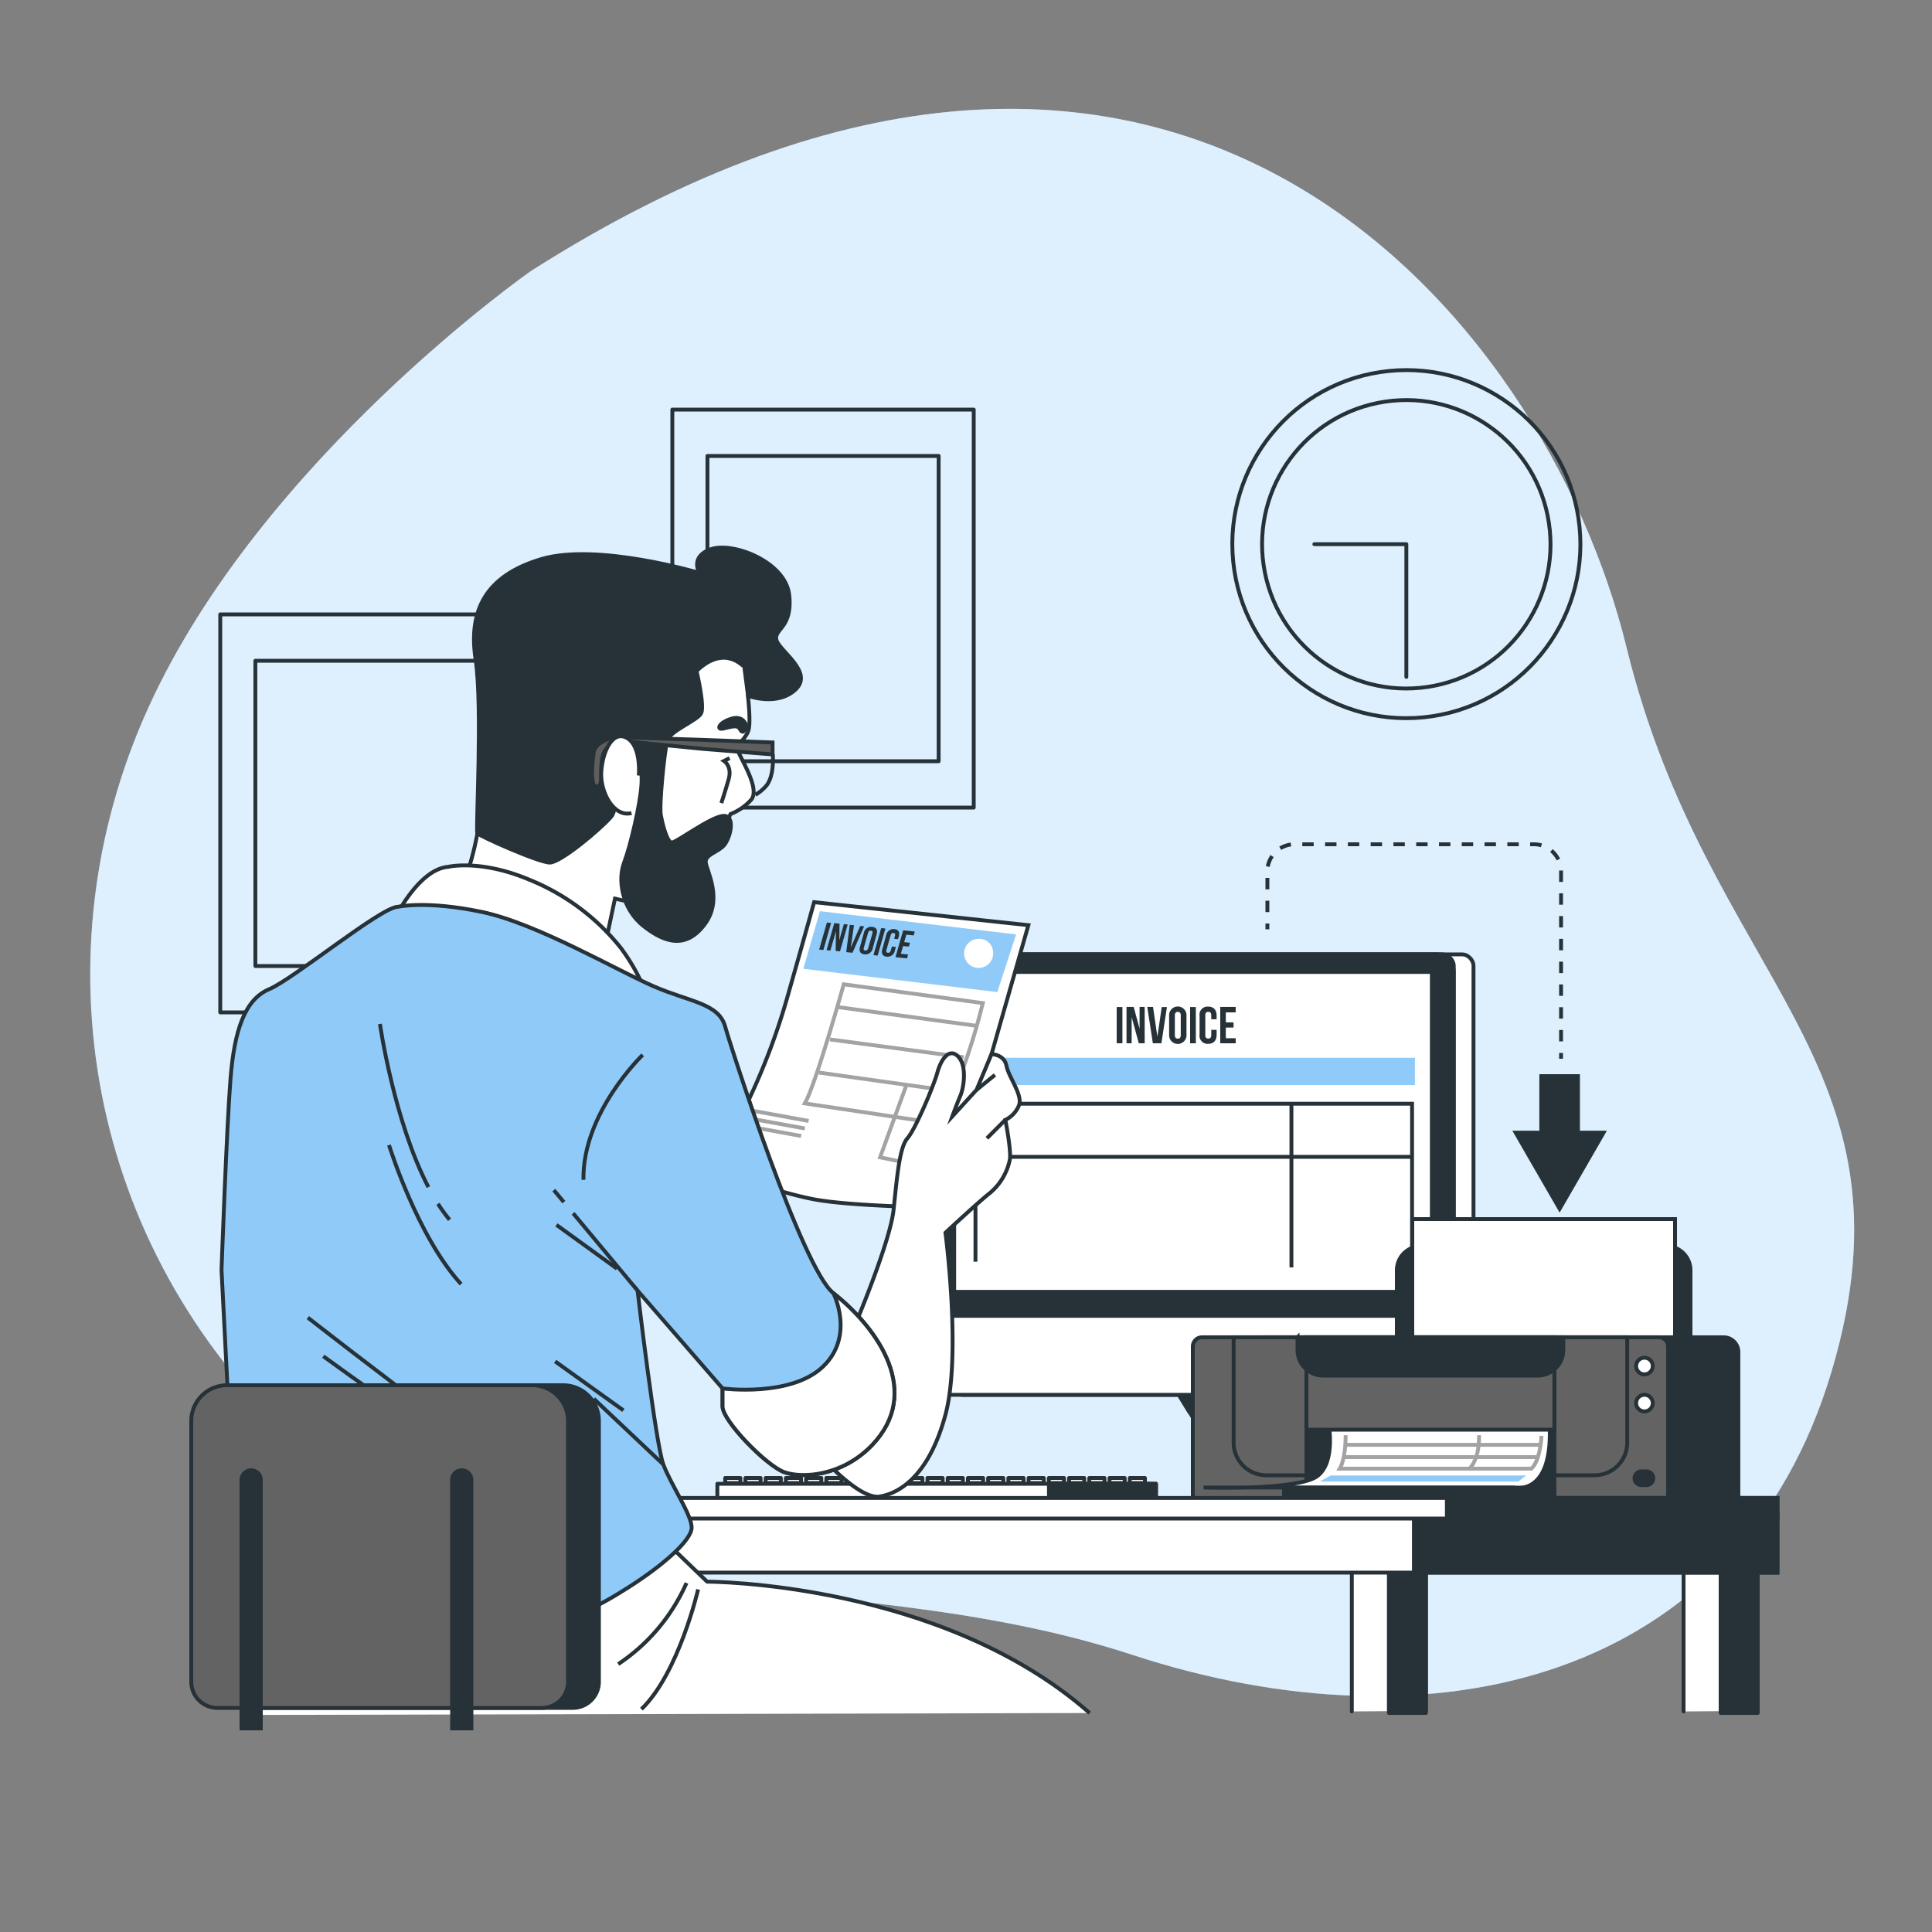
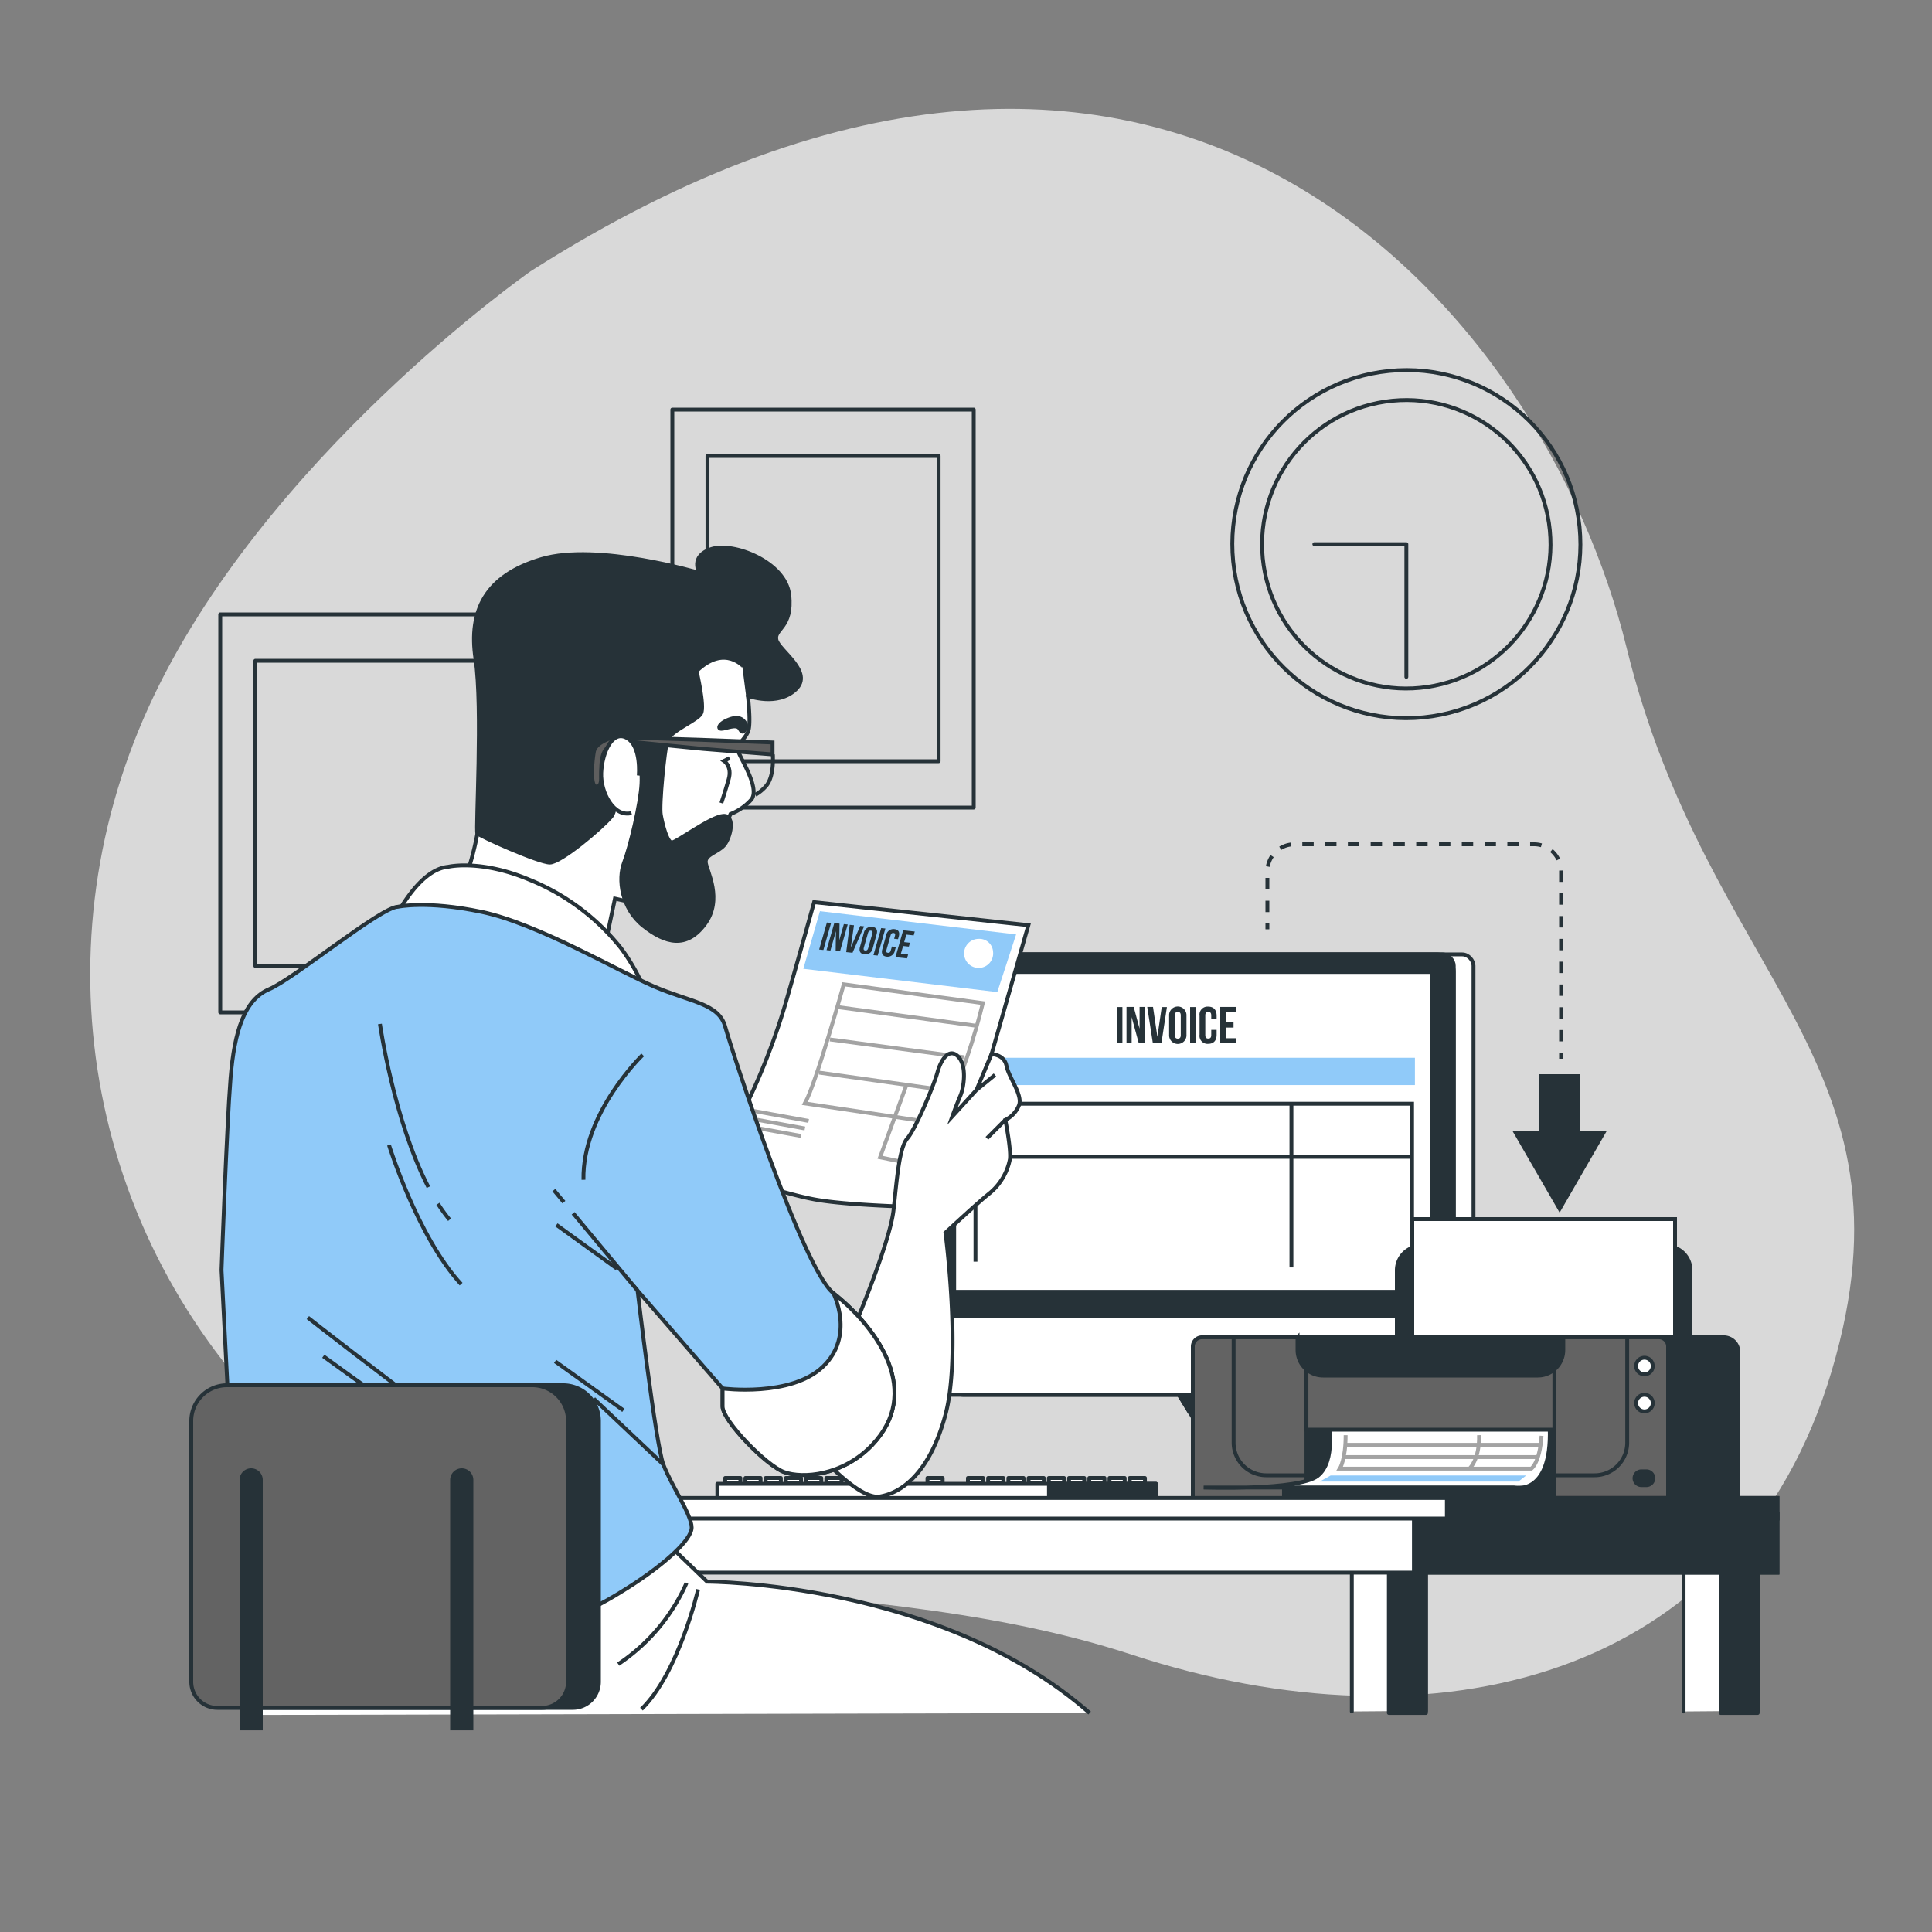
<svg xmlns="http://www.w3.org/2000/svg" viewBox="0 0 500 500">
  <rect x="0" y="0" width="500" height="500" fill="#808080" stroke="none" />
  <g id="freepik--background-simple--inject-5">
-     <path d="M137.32,70.2s-69.7,48.72-98.89,112.87S22.77,322.53,76.12,372.46s139.23,30.36,217,55.83,157,6.91,180.9-73.4-32-101.27-53.09-187.39S303.16-35.56,137.32,70.2Z" style="fill:#90CAF9" />
    <path d="M137.32,70.2s-69.7,48.72-98.89,112.87S22.77,322.53,76.12,372.46s139.23,30.36,217,55.83,157,6.91,180.9-73.4-32-101.27-53.09-187.39S303.16-35.56,137.32,70.2Z" style="fill:#fff;opacity:0.7" />
  </g>
  <g id="freepik--Pictures--inject-5">
    <rect x="174" y="106" width="78" height="103" style="fill:none;stroke:#263238;stroke-linecap:round;stroke-linejoin:round" />
    <rect x="183.09" y="118" width="59.83" height="79" style="fill:none;stroke:#263238;stroke-linecap:round;stroke-linejoin:round" />
    <rect x="57" y="159" width="78" height="103" style="fill:none;stroke:#263238;stroke-linecap:round;stroke-linejoin:round" />
    <rect x="66.09" y="171" width="59.83" height="79" style="fill:none;stroke:#263238;stroke-linecap:round;stroke-linejoin:round" />
  </g>
  <g id="freepik--Clock--inject-5">
    <circle cx="363.96" cy="140.83" r="45.04" transform="translate(-12.22 36.97) rotate(-5.72)" style="fill:none;stroke:#263238;stroke-linecap:round;stroke-linejoin:round" />
    <circle cx="363.96" cy="140.83" r="37.32" transform="translate(-16.77 55.11) rotate(-8.46)" style="fill:none;stroke:#263238;stroke-linecap:round;stroke-linejoin:round" />
    <polyline points="340.15 140.83 363.96 140.83 363.96 175.18" style="fill:none;stroke:#263238;stroke-linecap:round;stroke-linejoin:round" />
  </g>
  <g id="freepik--device-2--inject-5">
    <path d="M333.7,355.31l15.8,25.45a4.87,4.87,0,0,1-4.14,7.44H313.09a4.87,4.87,0,0,0,4.15-7.42L302,355.88Z" style="fill:#fff;stroke:#263238;stroke-linecap:round;stroke-linejoin:round" />
    <polygon points="333.7 355.31 301.95 355.88 307.83 365.46 340 365.46 333.7 355.31" style="fill:#263238;stroke:#263238;stroke-linecap:round;stroke-linejoin:round" />
    <rect x="246.37" y="247" width="134.96" height="113.98" rx="2.91" transform="translate(627.71 607.98) rotate(180)" style="fill:#fff;stroke:#263238;stroke-linecap:round;stroke-linejoin:round" />
    <rect x="241.27" y="247" width="134.96" height="113.98" rx="2.91" transform="translate(617.5 607.98) rotate(180)" style="fill:#fff;stroke:#263238;stroke-linecap:round;stroke-linejoin:round" />
    <path d="M245.81,247H371.7a4.53,4.53,0,0,1,4.53,4.54v89h-135v-89A4.54,4.54,0,0,1,245.81,247Z" style="fill:#263238;stroke:#263238;stroke-linecap:round;stroke-linejoin:round" />
    <rect x="246.94" y="251.54" width="123.62" height="82.79" transform="translate(617.5 585.87) rotate(180)" style="fill:#fff;stroke:#263238;stroke-linecap:round;stroke-linejoin:round" />
    <path d="M289,260.62h1.48V270H289Z" style="fill:#263238" />
    <path d="M292.87,263.22V270h-1.33v-9.41h1.86l1.52,5.63v-5.63h1.32V270h-1.52Z" style="fill:#263238" />
    <path d="M299.53,268.3l1.13-7.68H302L300.57,270h-2.21l-1.45-9.41h1.49Z" style="fill:#263238" />
    <path d="M302.57,262.88a2.25,2.25,0,1,1,4.49,0v4.89a2.25,2.25,0,1,1-4.49,0Zm1.48,5c0,.67.3.92.77.92s.76-.25.76-.92v-5.08c0-.68-.29-.93-.76-.93s-.77.25-.77.93Z" style="fill:#263238" />
    <path d="M308,260.62h1.48V270H308Z" style="fill:#263238" />
    <path d="M314.86,266.52v1.25c0,1.51-.75,2.37-2.2,2.37a2.07,2.07,0,0,1-2.21-2.37v-4.89a2.07,2.07,0,0,1,2.21-2.37c1.45,0,2.2.86,2.2,2.37v.91h-1.39v-1c0-.68-.3-.93-.77-.93s-.77.25-.77.93v5.08c0,.67.3.91.77.91s.77-.24.77-.91v-1.35Z" style="fill:#263238" />
    <path d="M317.24,264.59h2v1.34h-2v2.76h2.56V270h-4v-9.41h4V262h-2.56Z" style="fill:#263238" />
    <rect x="252.08" y="273.75" width="114.1" height="7.06" style="fill:#90CAF9" />
    <polyline points="252.45 326.52 252.45 285.64 365.44 285.64 365.44 328.01" style="fill:none;stroke:#263238;stroke-miterlimit:10" />
    <line x1="252.83" y1="299.39" x2="365.07" y2="299.39" style="fill:none;stroke:#263238;stroke-miterlimit:10" />
    <line x1="334.22" y1="285.34" x2="334.22" y2="328.01" style="fill:none;stroke:#263238;stroke-miterlimit:10" />
    <rect x="187.68" y="382.5" width="3.93" height="1.31" style="fill:#fff;stroke:#263238;stroke-linecap:round;stroke-linejoin:round" />
    <rect x="192.91" y="382.5" width="3.93" height="1.31" style="fill:#fff;stroke:#263238;stroke-linecap:round;stroke-linejoin:round" />
    <rect x="198.15" y="382.5" width="3.93" height="1.31" style="fill:#fff;stroke:#263238;stroke-linecap:round;stroke-linejoin:round" />
    <rect x="203.38" y="382.5" width="3.93" height="1.31" style="fill:#fff;stroke:#263238;stroke-linecap:round;stroke-linejoin:round" />
    <rect x="208.62" y="382.5" width="3.93" height="1.31" style="fill:#fff;stroke:#263238;stroke-linecap:round;stroke-linejoin:round" />
    <rect x="213.85" y="382.5" width="3.93" height="1.31" style="fill:#fff;stroke:#263238;stroke-linecap:round;stroke-linejoin:round" />
    <rect x="219.09" y="382.5" width="3.93" height="1.31" style="fill:#fff;stroke:#263238;stroke-linecap:round;stroke-linejoin:round" />
    <rect x="224.32" y="382.5" width="3.93" height="1.31" style="fill:#fff;stroke:#263238;stroke-linecap:round;stroke-linejoin:round" />
    <rect x="229.56" y="382.5" width="3.93" height="1.31" style="fill:#fff;stroke:#263238;stroke-linecap:round;stroke-linejoin:round" />
-     <rect x="234.79" y="382.5" width="3.93" height="1.31" style="fill:#fff;stroke:#263238;stroke-linecap:round;stroke-linejoin:round" />
    <rect x="240.03" y="382.5" width="3.93" height="1.31" style="fill:#fff;stroke:#263238;stroke-linecap:round;stroke-linejoin:round" />
-     <rect x="245.26" y="382.5" width="3.93" height="1.31" style="fill:#fff;stroke:#263238;stroke-linecap:round;stroke-linejoin:round" />
    <rect x="250.5" y="382.5" width="3.93" height="1.31" style="fill:#fff;stroke:#263238;stroke-linecap:round;stroke-linejoin:round" />
    <rect x="255.73" y="382.5" width="3.93" height="1.31" style="fill:#fff;stroke:#263238;stroke-linecap:round;stroke-linejoin:round" />
    <rect x="260.97" y="382.5" width="3.93" height="1.31" style="fill:#fff;stroke:#263238;stroke-linecap:round;stroke-linejoin:round" />
    <rect x="266.2" y="382.5" width="3.93" height="1.31" style="fill:#fff;stroke:#263238;stroke-linecap:round;stroke-linejoin:round" />
    <rect x="271.44" y="382.5" width="3.93" height="1.31" style="fill:#fff;stroke:#263238;stroke-linecap:round;stroke-linejoin:round" />
    <rect x="276.67" y="382.5" width="3.93" height="1.31" style="fill:#fff;stroke:#263238;stroke-linecap:round;stroke-linejoin:round" />
    <rect x="281.91" y="382.5" width="3.93" height="1.31" style="fill:#fff;stroke:#263238;stroke-linecap:round;stroke-linejoin:round" />
    <rect x="287.14" y="382.5" width="3.93" height="1.31" style="fill:#fff;stroke:#263238;stroke-linecap:round;stroke-linejoin:round" />
    <rect x="292.38" y="382.5" width="3.93" height="1.31" style="fill:#fff;stroke:#263238;stroke-linecap:round;stroke-linejoin:round" />
    <rect x="185.65" y="384" width="113.51" height="4.23" style="fill:#fff;stroke:#263238;stroke-linecap:round;stroke-linejoin:round" />
    <rect x="271.47" y="384" width="27.69" height="4.23" style="fill:#263238;stroke:#263238;stroke-linecap:round;stroke-linejoin:round" />
    <polygon points="408.88 292.63 408.88 278 398.38 278 398.38 292.63 391.39 292.63 403.63 313.83 415.86 292.63 408.88 292.63" style="fill:#263238" />
    <line x1="328" y1="240.5" x2="328" y2="239" style="fill:none;stroke:#263238;stroke-miterlimit:10" />
    <path d="M328,236.05V225.5a7,7,0,0,1,7-7h62a7,7,0,0,1,7,7V271" style="fill:none;stroke:#263238;stroke-miterlimit:10;stroke-dasharray:2.948,2.948" />
    <line x1="404" y1="272.5" x2="404" y2="274" style="fill:none;stroke:#263238;stroke-miterlimit:10" />
  </g>
  <g id="freepik--device-1--inject-5">
    <path d="M367.75,322.5h63.5a6.25,6.25,0,0,1,6.25,6.25v50.51a0,0,0,0,1,0,0h-76a0,0,0,0,1,0,0V328.75A6.25,6.25,0,0,1,367.75,322.5Z" style="fill:#263238;stroke:#263238;stroke-miterlimit:10" />
    <rect x="365.5" y="315.5" width="68" height="63.76" style="fill:#fff;stroke:#263238;stroke-miterlimit:10" />
    <path d="M326.86,346.09H446.07a3.82,3.82,0,0,1,3.82,3.82v37.85a0,0,0,0,1,0,0h-123a0,0,0,0,1,0,0V346.09A0,0,0,0,1,326.86,346.09Z" style="fill:#263238;stroke:#263238;stroke-miterlimit:10" />
    <path d="M311.06,346.09H429.31a2.39,2.39,0,0,1,2.39,2.39v39.28a0,0,0,0,1,0,0h-123a0,0,0,0,1,0,0V348.48A2.39,2.39,0,0,1,311.06,346.09Z" style="fill:#636363;stroke:#263238;stroke-miterlimit:10" />
    <path d="M319.26,346.09H421.12a0,0,0,0,1,0,0v27.28a8.43,8.43,0,0,1-8.43,8.43h-85a8.43,8.43,0,0,1-8.43-8.43V346.09A0,0,0,0,1,319.26,346.09Z" style="fill:#636363;stroke:#263238;stroke-miterlimit:10" />
    <rect x="338.11" y="346.09" width="64.16" height="41.67" style="fill:#263238;stroke:#263238;stroke-miterlimit:10" />
    <path d="M343.73,367.77s2.18,10.37-2.74,14.2-29.49,3-29.49,3h80.29s9.83,2.46,9.28-15.29Z" style="fill:#fff;stroke:#263238;stroke-miterlimit:10" />
    <polygon points="392.96 383.42 341.56 383.42 344.37 381.85 394.98 381.85 392.96 383.42" style="fill:#90CAF9" />
    <path d="M348.25,371.42c0,6.34-1.5,8.67-1.5,8.67h49.53s2.17-1.33,2.67-8.5" style="fill:none;stroke:#a3a3a3;stroke-miterlimit:10" />
    <line x1="347.59" y1="377.09" x2="397.78" y2="377.09" style="fill:none;stroke:#a3a3a3;stroke-miterlimit:10" />
    <line x1="348.09" y1="373.92" x2="398.45" y2="373.92" style="fill:none;stroke:#a3a3a3;stroke-miterlimit:10" />
    <path d="M380.44,379.92s2.5-2.33,2.33-8.5" style="fill:none;stroke:#a3a3a3;stroke-miterlimit:10" />
    <rect x="338.11" y="346.09" width="64.16" height="23.91" style="fill:#636363;stroke:#263238;stroke-miterlimit:10" />
    <rect x="332.29" y="385.02" width="69.97" height="2.74" style="fill:#263238;stroke:#263238;stroke-miterlimit:10" />
    <path d="M335.79,346.09h68.79a0,0,0,0,1,0,0v3.31A6.61,6.61,0,0,1,398,356H342.41a6.61,6.61,0,0,1-6.61-6.61v-3.31A0,0,0,0,1,335.79,346.09Z" style="fill:#263238;stroke:#263238;stroke-miterlimit:10" />
    <path d="M427.73,353.53a2.15,2.15,0,1,1-2.15-2.15A2.15,2.15,0,0,1,427.73,353.53Z" style="fill:#fff;stroke:#263238;stroke-miterlimit:10" />
    <path d="M427.73,363.12a2.15,2.15,0,1,1-2.15-2.15A2.15,2.15,0,0,1,427.73,363.12Z" style="fill:#fff;stroke:#263238;stroke-miterlimit:10" />
    <path d="M426.09,384.35h-1.3a1.78,1.78,0,0,1-1.78-1.78h0a1.79,1.79,0,0,1,1.78-1.79h1.3a1.78,1.78,0,0,1,1.78,1.79h0A1.78,1.78,0,0,1,426.09,384.35Z" style="fill:#263238;stroke:#263238;stroke-miterlimit:10" />
  </g>
  <g id="freepik--Table--inject-5">
    <polyline points="369.02 442.77 369.02 399.26 349.85 399.26 349.85 442.92" style="fill:#fff;stroke:#263238;stroke-linecap:round;stroke-linejoin:round" />
    <rect x="359.44" y="399.26" width="9.59" height="44.05" style="fill:#263238;stroke:#263238;stroke-linecap:round;stroke-linejoin:round" />
    <polyline points="454.89 442.77 454.89 399.26 435.71 399.26 435.71 442.92" style="fill:#fff;stroke:#263238;stroke-linecap:round;stroke-linejoin:round" />
    <rect x="445.3" y="399.26" width="9.59" height="44.05" style="fill:#263238;stroke:#263238;stroke-linecap:round;stroke-linejoin:round" />
    <rect x="69" y="391.81" width="391" height="15.18" style="fill:#fff;stroke:#263238;stroke-miterlimit:10" />
    <rect x="365.92" y="391.81" width="94.08" height="15.18" style="fill:#263238;stroke:#263238;stroke-miterlimit:10" />
    <rect x="69" y="387.67" width="391" height="5.33" style="fill:#fff;stroke:#263238;stroke-miterlimit:10" />
    <rect x="374.45" y="387.67" width="85.55" height="5.33" style="fill:#263238;stroke:#263238;stroke-miterlimit:10" />
  </g>
  <g id="freepik--Character--inject-5">
    <path d="M193.56,180.07s.71,6.17.24,8.54-3.08,3.8-2.85,5.46,6.17,10.2,3.32,13.05a14,14,0,0,1-5.22,3.56L187.16,215s-11.39,7.36-15.9,9.26-.48,10.91-.48,10.91l-11.63-2.61L156.31,246s-8.78-8.55-20.65-12.34-16.37-3.32-16.37-3.32a74.75,74.75,0,0,0,4.27-14.72c1.66-8.78,2.61-28.24,2.61-29.66s7.59-23.25,14.24-27.53,33.69.48,47.93,4,8.07,13.76,8.07,13.76Z" style="fill:#fff;stroke:#263238;stroke-miterlimit:10" />
    <path d="M193.09,187.66s-.71-2.61-3.8-1.66-3.8,2.61-2.61,2.61,4-1.42,4.75,0S192.85,189.32,193.09,187.66Z" style="fill:#263238;stroke:#263238;stroke-miterlimit:10" />
    <path d="M188.82,196.2l-1.43.72s2.14,1.42,1.19,4.74-1.9,6.17-1.9,6.17" style="fill:none;stroke:#263238;stroke-miterlimit:10" />
    <path d="M180.27,173.66s2.14,9,1.19,10.92-8.07,4.51-8.78,7.12-2.13,16.61-1.66,19.22,1.66,7.12,2.85,7.12,10-6.65,13.29-6.89,1.89,5.7.23,7.6-5,2.37-4.74,4.51,4.51,9.49-.24,15.9-10.2,5-15.9.47-6.64-12.1-5-16.37,4.27-15.43,4.51-20.41-.95-11.39-4.51-10-.71,15.43-3.32,18.51-13.06,11.87-15.9,11.87-18.28-6.88-18.75-7.6,1.42-32.51-.47-45.08,2.61-21.6,17.08-25.87S181,148.27,181,148.27s-2.61-4.27,3.08-6.17,19.22,3.32,20.17,11.87-4,8.78-3.32,11.62,9.73,8.31,5,12.82-12.34,1.66-12.34,1.66l-.95-7.36S187.63,166.54,180.27,173.66Z" style="fill:#263238;stroke:#263238;stroke-miterlimit:10" />
    <path d="M181.46,191.46l-22.54-.71s-4.75,1.18-5.22,3.79-.95,8.78.47,9,1.43-1.42,1.43-3.56,0-5.46,1.89-6.64a13.93,13.93,0,0,1,5.22-1.43l19.23,1.9,18,1.43v-3.09Z" style="fill:#5e5e5e;stroke:#263238;stroke-miterlimit:10" />
    <path d="M165.32,200.71s.72-7.59-3.08-9.73-6.41,3.8-6.64,9,3.32,11.63,7.83,10.44" style="fill:#fff;stroke:#263238;stroke-miterlimit:10" />
    <path d="M200,195.26s.47,5.45-1.66,8.06a11,11,0,0,1-2.85,2.38" style="fill:none;stroke:#263238;stroke-miterlimit:10" />
    <path d="M266.14,239.44l-9.54,33.39-7.15,19.08-7.75,20.56s-21.47-.29-31-2.08S184,302.5,184,302.5A172.9,172.9,0,0,0,203.5,259c4.05-14.16,7.19-25.52,7.19-25.52Z" style="fill:#fff;stroke:#263238;stroke-miterlimit:10" />
    <path d="M218.36,254.74s-7.14,25.63-10.06,30.82L243,290.75s6.49-11.36,11.36-31.15Z" style="fill:none;stroke:#a3a3a3;stroke-miterlimit:10" />
    <line x1="216.41" y1="260.58" x2="252.42" y2="265.44" style="fill:none;stroke:#a3a3a3;stroke-miterlimit:10" />
    <line x1="214.79" y1="269.01" x2="249.39" y2="273.6" style="fill:none;stroke:#a3a3a3;stroke-miterlimit:10" />
    <line x1="211.94" y1="277.58" x2="246.66" y2="282.45" style="fill:none;stroke:#a3a3a3;stroke-miterlimit:10" />
    <polyline points="234.57 280.84 227.76 299.51 238.79 301.78 242.69 288.8" style="fill:none;stroke:#a3a3a3;stroke-miterlimit:10" />
    <line x1="195" y1="287.5" x2="209.27" y2="290.1" style="fill:none;stroke:#a3a3a3;stroke-miterlimit:10" />
    <line x1="194.03" y1="289.45" x2="208.3" y2="292.05" style="fill:none;stroke:#a3a3a3;stroke-miterlimit:10" />
    <line x1="193.05" y1="291.4" x2="207.33" y2="293.99" style="fill:none;stroke:#a3a3a3;stroke-miterlimit:10" />
    <polygon points="212.2 235.81 207.9 250.72 258.1 256.75 262.97 241.83 212.2 235.81" style="fill:#90CAF9" />
    <path d="M214,238.75l1.09.11-2,7-1.09-.12Z" style="fill:#263238" />
    <path d="M216.34,241l-1.43,5-1-.1,2-7,1.36.14-.06,4.28,1.18-4.16,1,.1-2,6.95-1.12-.11Z" style="fill:#263238" />
    <path d="M220.18,245.22l2.45-5.59,1,.11-3,6.84-1.63-.17.91-7.06,1.1.11Z" style="fill:#263238" />
    <path d="M223.56,241.45a1.94,1.94,0,0,1,2.16-1.58c1.07.11,1.47.81,1.15,1.92l-1,3.61a1.92,1.92,0,0,1-2.15,1.58c-1.07-.11-1.48-.8-1.16-1.92Zm0,3.8c-.14.49,0,.7.37.74s.62-.13.76-.63l1.07-3.75c.14-.5,0-.71-.37-.75s-.62.13-.76.63Z" style="fill:#263238" />
    <path d="M228.05,240.19l1.09.11-2,7-1.09-.11Z" style="fill:#263238" />
    <path d="M231.86,245.07l-.27.93a1.89,1.89,0,0,1-2.12,1.58c-1.07-.11-1.44-.81-1.13-1.92l1-3.61a1.91,1.91,0,0,1,2.13-1.59c1.07.11,1.44.81,1.13,1.92l-.2.68-1-.11.21-.75c.15-.49,0-.7-.37-.74s-.61.13-.76.63l-1.07,3.75c-.14.5,0,.7.38.74s.61-.12.75-.62l.29-1Z" style="fill:#263238" />
    <path d="M234,243.82l1.5.16-.29,1-1.49-.15-.58,2,1.88.2-.28,1-3-.31,2-6.95,3,.31-.28,1-1.89-.2Z" style="fill:#263238" />
    <path d="M257,246.28a3.76,3.76,0,1,1-3.73-3.3A3.53,3.53,0,0,1,257,246.28Z" style="fill:#fff" />
    <path d="M221.43,342.58s8.94-21.16,9.83-29.51,1.49-16.1,3.58-18.48,6.86-13.71,7.75-17,3-6.56,5.36-4.18,1.5,8.05.6,10.14-2.09,5.37-2.09,5.37l6.26-6.86,3.88-9.24s3.28,0,3.87,3,4.18,7.45,3.28,10.13a7.16,7.16,0,0,1-3.57,3.88s1.49,7.45,1.19,10.13A15.18,15.18,0,0,1,256,308.9c-3,2.38-11.32,10.13-11.32,10.13s4.17,31.6,0,47.1-11.63,20.27-17,21.17-15.79-11-15.79-11S222.92,370.6,221.43,342.58Z" style="fill:#fff;stroke:#263238;stroke-miterlimit:10" />
    <line x1="260.18" y1="289.82" x2="255.41" y2="294.59" style="fill:none;stroke:#263238;stroke-miterlimit:10" />
    <line x1="252.72" y1="282.07" x2="257.49" y2="278.19" style="fill:none;stroke:#263238;stroke-miterlimit:10" />
    <path d="M116,224.33s8.33-2,21,3.34a58.13,58.13,0,0,1,23.67,17.66,51.9,51.9,0,0,1,6.66,12S119,238.67,113.67,238.67h-12S108,225,116,224.33Z" style="fill:#fff;stroke:#263238;stroke-miterlimit:10" />
    <path d="M282,443.33c-38.67-34-99-34-99-34l-9-8.66H66.92v43.15" style="fill:#fff;stroke:#263238;stroke-miterlimit:10" />
    <path d="M180.67,411.33s-5,21.67-14.67,31" style="fill:none;stroke:#263238;stroke-miterlimit:10" />
    <path d="M177.67,409.67a49,49,0,0,1-17.67,21" style="fill:none;stroke:#263238;stroke-miterlimit:10" />
    <path d="M103,234.67s7.33-1.67,21.67,1.33,35.33,15.33,44.66,19.33,16.67,4.34,18.34,10.34,20,62.66,28,69c11.79,9.34,23,25.74,10,39.33-7.67,8-18,8.67-22.67,7s-16-13.33-16-17v-4.67L165,334s4.67,39.67,6.67,45S179,392,179,395.33s-7.67,10-16.67,15.67-18,10.67-38.66,11.67S78.33,420.33,73,413.33s-12-15.33-12.67-27-3-57.66-3-57.66,1.34-37.34,2.34-49.67,3.66-20.33,10-23S98.67,234.67,103,234.67Z" style="fill:#90CAF9;stroke:#263238;stroke-miterlimit:10" />
    <path d="M113.35,311.54a41.23,41.23,0,0,0,3,4.13" style="fill:none;stroke:#263238;stroke-miterlimit:10" />
    <path d="M98.33,265s3.58,25,12.54,42.23" style="fill:none;stroke:#263238;stroke-miterlimit:10" />
    <path d="M100.67,296.33s7.33,23.67,18.66,36" style="fill:none;stroke:#263238;stroke-miterlimit:10" />
    <line x1="148.33" y1="314" x2="165" y2="334" style="fill:none;stroke:#263238;stroke-miterlimit:10" />
    <line x1="143.33" y1="308" x2="145.93" y2="311.11" style="fill:none;stroke:#263238;stroke-miterlimit:10" />
    <line x1="144" y1="317" x2="159.67" y2="328.33" style="fill:none;stroke:#263238;stroke-miterlimit:10" />
    <path d="M166.33,273S150.67,288,151,305.33" style="fill:none;stroke:#263238;stroke-miterlimit:10" />
    <path d="M215.67,334.67s5.66,11-2.67,19-26,5.66-26,5.66V364c0,3.67,11.33,15.33,16,17s15,1,22.67-7C238.69,360.41,227.46,344,215.67,334.67Z" style="fill:#fff;stroke:#263238;stroke-miterlimit:10" />
    <line x1="171.67" y1="379" x2="153.67" y2="362" style="fill:none;stroke:#263238;stroke-miterlimit:10" />
    <line x1="143.67" y1="352.33" x2="161.33" y2="365" style="fill:none;stroke:#263238;stroke-miterlimit:10" />
    <path d="M118.34,370.17a33.33,33.33,0,0,0,4,2.5" style="fill:none;stroke:#263238;stroke-miterlimit:10" />
    <path d="M79.67,341s20.06,15.66,32.82,25" style="fill:none;stroke:#263238;stroke-miterlimit:10" />
    <path d="M83.67,351s14.66,10.67,17,12" style="fill:none;stroke:#263238;stroke-miterlimit:10" />
    <path d="M66.75,358.5h79a9.25,9.25,0,0,1,9.25,9.25v67.5a6.75,6.75,0,0,1-6.75,6.75h-84a6.75,6.75,0,0,1-6.75-6.75v-67.5A9.25,9.25,0,0,1,66.75,358.5Z" style="fill:#263238;stroke:#263238;stroke-miterlimit:10" />
    <path d="M58.75,358.5h79a9.25,9.25,0,0,1,9.25,9.25v67.5a6.75,6.75,0,0,1-6.75,6.75h-84a6.75,6.75,0,0,1-6.75-6.75v-67.5A9.25,9.25,0,0,1,58.75,358.5Z" style="fill:#636363;stroke:#263238;stroke-miterlimit:10" />
    <path d="M68,447.81V383a3,3,0,0,0-6,0v64.81Z" style="fill:#263238" />
    <path d="M122.5,447.81V383a3,3,0,0,0-6,0v64.81Z" style="fill:#263238" />
  </g>
</svg>